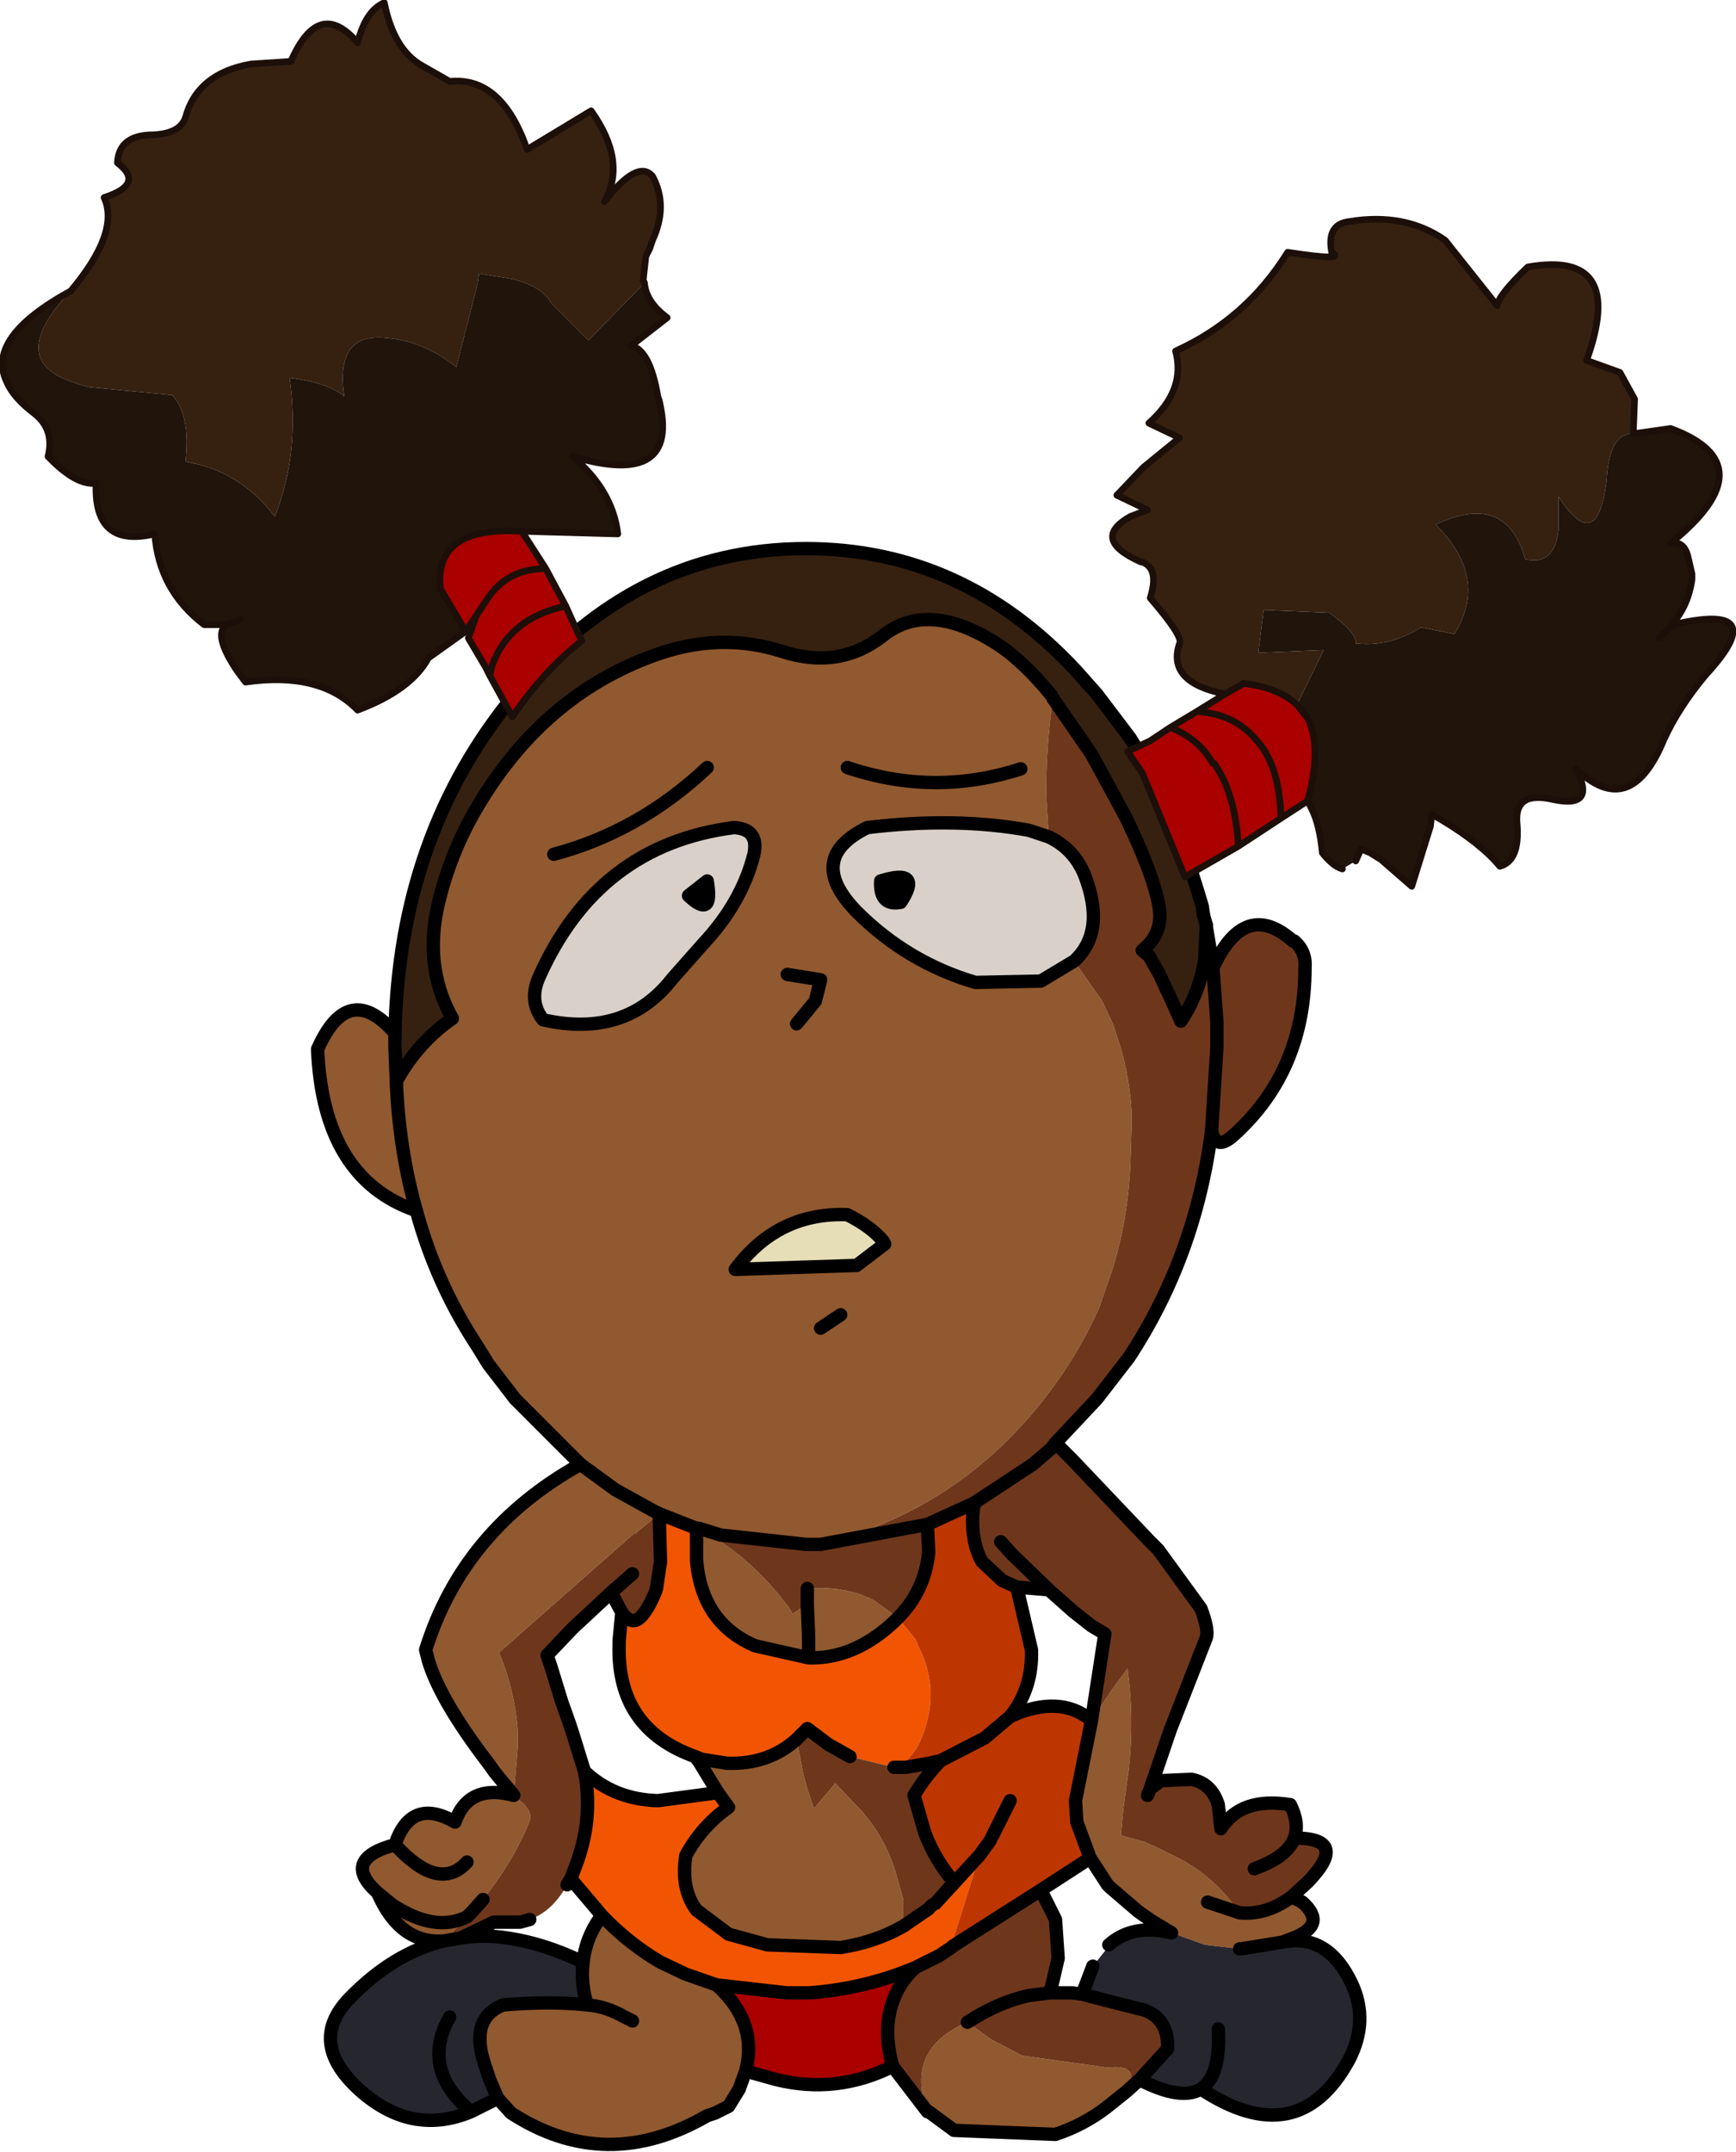
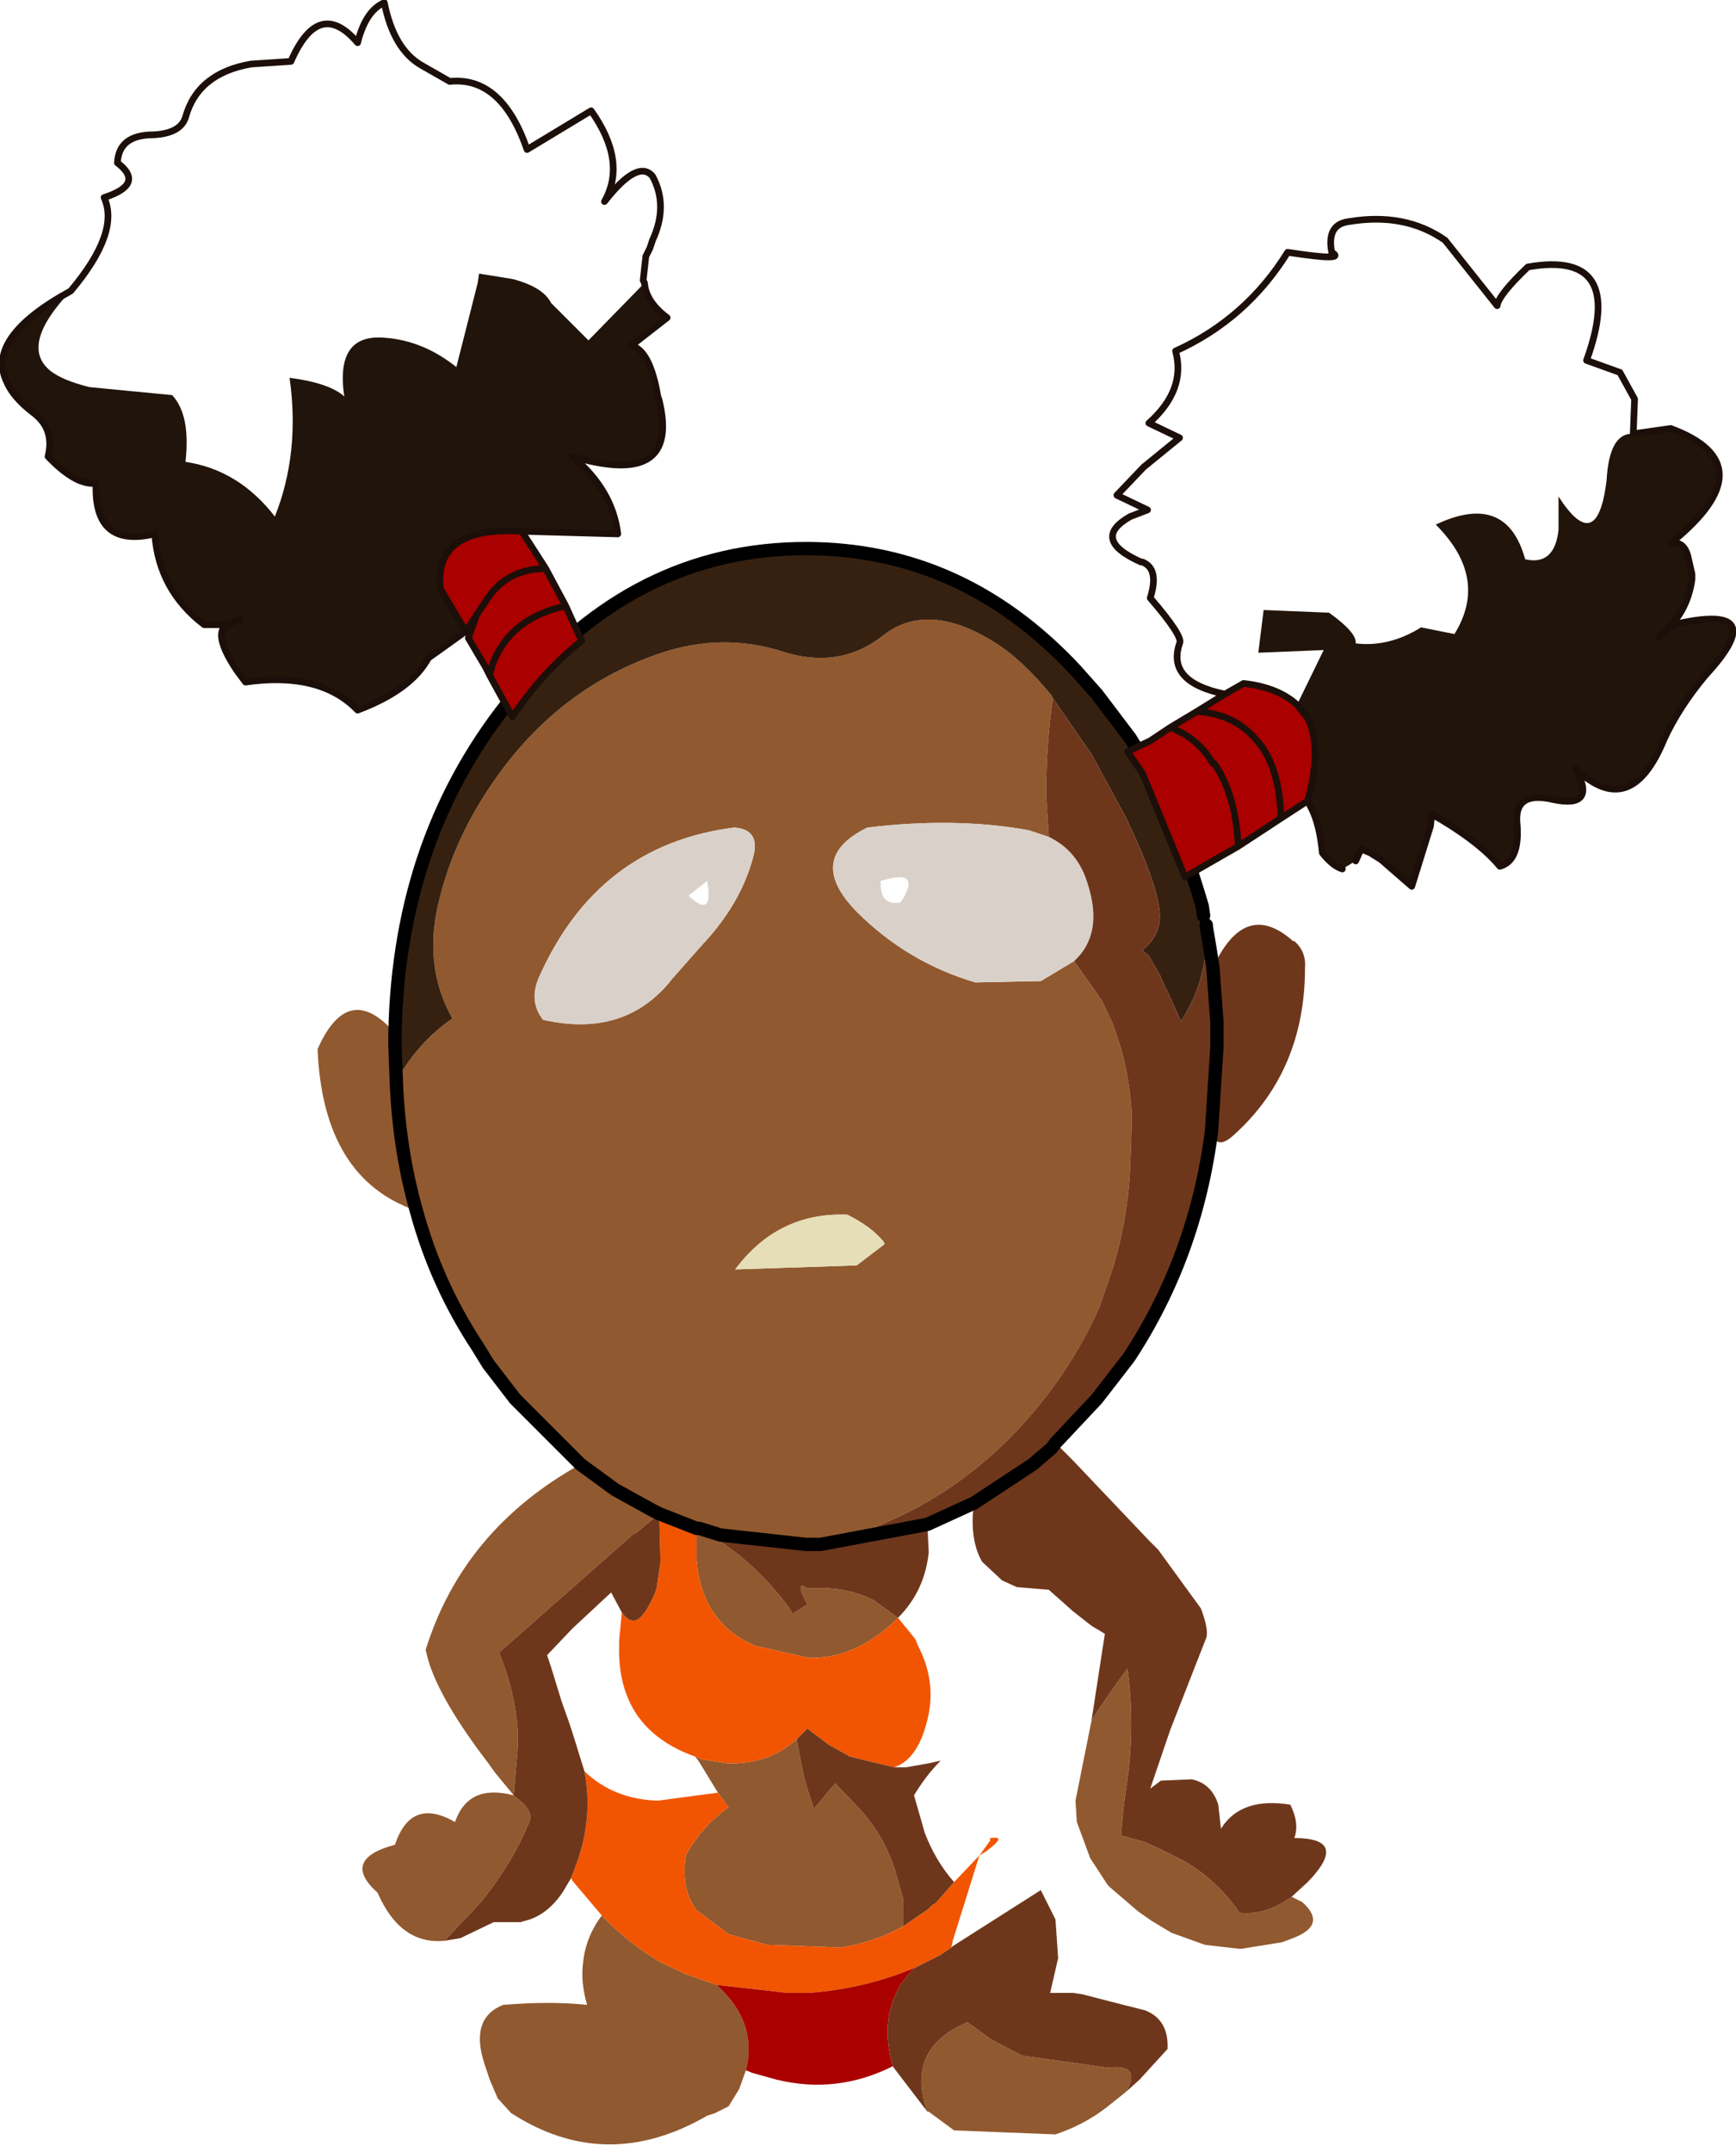
<svg xmlns="http://www.w3.org/2000/svg" height="80.6px" width="65.05px">
  <g transform="matrix(1.0, 0.0, 0.0, 1.0, -7.0, 11.25)">
    <path d="M55.4 59.8 L55.8 60.0 Q56.75 60.85 55.45 61.35 L55.05 61.5 54.75 61.55 53.5 61.75 53.45 61.75 52.15 61.6 50.9 61.15 50.15 60.7 49.65 60.35 48.6 59.45 48.5 59.35 47.85 58.35 47.35 57.0 47.3 56.2 47.9 53.2 Q48.5 52.25 49.25 51.25 49.5 53.1 49.3 55.0 L49.1 56.45 49.0 57.5 49.9 57.75 50.45 58.0 51.25 58.4 Q52.55 59.1 53.45 60.4 54.45 60.5 55.4 59.8 M49.2 67.1 L48.45 67.7 Q47.6 68.35 46.55 68.7 L42.75 68.55 41.8 67.85 41.75 67.85 Q40.9 65.5 43.25 64.5 L44.15 65.15 45.3 65.75 48.5 66.2 Q49.8 66.05 49.2 67.1 M34.95 66.3 L34.7 67.0 34.3 67.65 34.1 67.75 33.8 67.9 33.5 68.0 Q29.7 70.2 26.15 67.9 L25.65 67.35 25.35 66.65 25.15 66.05 Q24.6 64.35 25.85 63.85 27.65 63.7 29.0 63.85 28.75 63.0 28.85 62.25 28.95 61.3 29.55 60.5 30.55 61.55 31.75 62.25 L32.7 62.7 33.85 63.1 Q35.4 64.5 34.95 66.3 M23.65 61.45 Q22.0 61.6 21.15 59.65 19.75 58.4 21.8 57.85 22.4 56.05 24.05 57.0 24.55 55.55 26.25 56.0 L25.55 55.15 25.3 54.8 Q23.5 52.45 23.05 50.95 L22.95 50.55 Q24.35 46.05 28.75 43.6 L26.3 41.15 25.3 39.85 24.9 39.2 Q23.35 36.85 22.6 34.1 19.1 32.9 18.9 28.05 20.05 25.45 21.8 27.45 L21.8 27.95 21.85 29.25 Q22.65 27.8 23.95 26.9 22.8 24.85 23.5 22.3 23.95 20.55 24.9 18.95 27.45 14.65 31.8 13.2 34.1 12.45 36.3 13.15 38.45 13.85 40.1 12.55 41.75 11.25 44.25 12.8 45.3 13.45 46.4 14.8 L46.45 14.9 Q46.2 16.7 46.2 18.45 L46.2 18.55 46.3 20.1 45.55 19.85 Q42.8 19.35 39.5 19.75 37.15 20.9 39.1 22.9 41.0 24.8 43.55 25.55 L46.0 25.5 47.25 24.75 48.3 26.25 48.7 27.1 48.85 27.55 Q49.3 28.85 49.4 30.35 L49.4 31.0 49.35 32.5 Q49.25 34.45 48.7 36.25 L48.2 37.7 Q47.3 39.75 45.8 41.55 42.6 45.4 37.75 46.6 L37.2 46.6 34.0 46.25 33.2 46.0 33.1 46.0 33.15 46.05 33.85 46.4 Q35.35 47.35 36.55 48.95 L36.7 49.2 37.25 48.85 Q36.75 47.9 37.25 48.25 38.7 48.15 39.75 48.7 L40.65 49.35 40.5 49.5 Q39.0 50.9 37.3 50.85 L35.3 50.4 Q33.3 49.55 33.1 47.2 L33.1 46.1 33.1 46.0 31.7 45.45 30.8 46.2 30.75 46.2 25.7 50.65 Q26.3 52.1 26.4 53.6 L26.4 54.2 26.25 56.0 26.6 56.3 Q26.95 56.65 26.85 56.95 26.25 58.45 25.1 59.9 L24.7 60.35 24.5 60.55 23.65 61.45 M34.5 19.75 Q29.4 20.4 27.2 25.35 26.8 26.25 27.35 26.95 30.45 27.65 32.2 25.4 L33.35 24.1 Q34.8 22.55 35.25 20.75 35.45 19.8 34.5 19.75 M33.5 17.5 Q30.95 19.9 27.75 20.75 30.95 19.9 33.5 17.5 M40.15 35.35 L40.1 35.25 Q39.65 34.7 38.75 34.25 36.15 34.15 34.55 36.3 L39.1 36.15 40.15 35.35 M36.85 27.1 L37.55 26.25 37.75 25.45 36.5 25.25 37.75 25.45 37.55 26.25 36.85 27.1 M21.85 29.25 Q21.95 31.8 22.6 34.1 21.95 31.8 21.85 29.25 M28.75 43.6 L30.05 44.55 31.5 45.35 31.7 45.45 31.5 45.35 30.05 44.55 28.75 43.6 M37.75 38.5 L38.5 38.0 37.75 38.5 M37.25 48.25 L37.25 48.85 37.25 48.25 M36.85 53.9 L37.1 55.2 37.25 55.75 37.5 56.5 38.3 55.55 39.25 56.55 Q40.15 57.55 40.55 58.85 L40.85 59.9 40.85 60.0 40.85 60.1 40.85 60.9 Q39.8 61.5 38.5 61.7 L35.75 61.6 34.3 61.2 33.1 60.3 Q32.5 59.5 32.7 58.25 33.3 57.15 34.3 56.45 L33.9 55.9 33.2 54.75 33.05 54.55 33.3 54.65 34.25 54.8 Q35.8 54.85 36.85 53.9 M37.25 48.85 L37.3 50.05 37.3 50.85 37.3 50.05 37.25 48.85 M24.5 58.5 Q23.45 59.65 21.8 57.85 23.45 59.65 24.5 58.5 M24.5 60.55 Q23.3 61.15 21.7 60.1 L21.15 59.65 21.7 60.1 Q23.3 61.15 24.5 60.55 M30.7 64.45 L30.4 64.3 Q29.7 63.9 29.0 63.85 29.7 63.9 30.4 64.3 L30.7 64.45 M53.45 60.4 L52.25 60.0 53.45 60.4 M45.25 17.55 Q42.0 18.6 38.75 17.5 42.0 18.6 45.25 17.55" fill="#91592f" fill-rule="evenodd" stroke="none" />
    <path d="M40.65 49.35 L41.3 50.15 41.4 50.4 Q42.05 51.65 41.8 52.95 41.45 54.65 40.5 54.95 L38.85 54.55 38.05 54.1 37.25 53.5 36.85 53.9 Q35.8 54.85 34.25 54.8 L33.3 54.65 33.05 54.55 Q30.1 53.5 30.2 50.35 L30.2 50.2 30.3 49.15 Q30.55 49.5 30.8 49.45 31.15 49.35 31.55 48.4 L31.6 48.25 31.75 47.25 31.7 45.45 33.1 46.0 33.1 46.1 33.1 47.2 Q33.3 49.55 35.3 50.4 L37.3 50.85 Q39.0 50.9 40.5 49.5 L40.65 49.35 M28.4 59.1 L28.55 58.7 Q29.25 56.9 28.9 55.1 30.0 56.15 31.65 56.2 L33.9 55.9 34.3 56.45 Q33.3 57.15 32.7 58.25 32.5 59.5 33.1 60.3 L34.3 61.2 35.75 61.6 38.5 61.7 Q39.8 61.5 40.85 60.9 L41.8 60.25 Q41.9 60.1 42.05 60.05 L42.75 59.25 43.7 58.25 42.7 61.45 42.65 61.7 42.2 62.0 41.3 62.45 Q39.4 63.25 37.3 63.4 L36.5 63.4 33.85 63.1 32.7 62.7 31.75 62.25 Q30.55 61.55 29.55 60.5 L28.45 59.2 28.4 59.1 M42.05 60.05 L43.7 58.25 42.05 60.05 M44.1 57.7 L44.1 57.6 44.15 57.6 Q44.75 57.5 43.95 58.1 L43.7 58.25 44.1 57.7 44.15 57.6 44.1 57.7" fill="#f15501" fill-rule="evenodd" stroke="none" />
-     <path d="M55.05 61.5 Q56.75 61.15 57.65 63.05 58.3 64.45 57.55 65.9 55.65 69.4 52.0 67.0 51.25 67.45 49.7 66.65 L50.75 65.5 Q50.8 64.4 49.9 64.05 L49.1 63.85 47.55 63.45 47.95 62.4 48.55 61.65 48.55 61.6 Q49.45 60.8 50.9 61.15 L52.15 61.6 53.45 61.75 53.5 61.75 54.75 61.55 55.05 61.5 M25.65 67.35 L24.65 67.85 Q22.5 68.75 20.6 67.15 18.45 65.3 20.1 63.6 21.75 61.9 23.65 61.45 L24.25 61.35 Q25.15 61.2 26.05 61.35 27.4 61.55 28.85 62.25 28.75 63.0 29.0 63.85 27.65 63.7 25.85 63.85 24.6 64.35 25.15 66.05 L25.35 66.65 25.65 67.35 M23.85 64.3 Q22.75 66.25 24.65 67.85 22.75 66.25 23.85 64.3 M52.65 64.75 Q52.75 66.5 52.0 67.0 52.75 66.5 52.65 64.75" fill="#26262f" fill-rule="evenodd" stroke="none" />
    <path d="M21.8 27.45 Q21.95 20.0 26.3 14.75 30.8 9.3 37.2 9.3 43.05 9.3 47.3 13.85 L48.1 14.75 49.35 16.4 Q50.55 18.3 51.35 20.45 L51.9 22.2 52.05 22.7 52.1 23.05 52.2 23.4 52.2 23.45 52.15 24.5 52.15 24.65 Q51.95 25.95 51.25 27.0 L50.8 26.0 50.7 25.8 50.45 25.25 50.05 24.55 49.8 24.35 Q50.55 23.75 50.45 22.85 50.3 21.7 49.25 19.5 L49.15 19.3 47.9 17.0 46.45 14.9 46.4 14.8 Q45.3 13.45 44.25 12.8 41.75 11.25 40.1 12.55 38.45 13.85 36.3 13.15 34.1 12.45 31.8 13.2 27.45 14.65 24.9 18.95 23.95 20.55 23.5 22.3 22.8 24.85 23.95 26.9 22.65 27.8 21.85 29.25 L21.8 27.95 21.8 27.45" fill="#362111" fill-rule="evenodd" stroke="none" />
-     <path d="M33.5 21.75 Q33.75 23.2 32.8 22.3 L33.5 21.75 M40.75 22.55 Q39.95 22.7 40.0 21.75 41.6 21.25 40.75 22.55" fill="#000000" fill-rule="evenodd" stroke="none" />
    <path d="M46.3 20.1 Q47.25 20.55 47.65 21.55 48.45 23.65 47.25 24.75 L46.0 25.5 43.55 25.55 Q41.0 24.8 39.1 22.9 37.15 20.9 39.5 19.75 42.8 19.35 45.55 19.85 L46.3 20.1 M33.5 21.75 L32.8 22.3 Q33.75 23.2 33.5 21.75 M34.5 19.75 Q35.45 19.8 35.25 20.75 34.8 22.55 33.35 24.1 L32.2 25.4 Q30.45 27.65 27.35 26.95 26.8 26.25 27.2 25.35 29.4 20.4 34.5 19.75 M40.75 22.55 Q41.6 21.25 40.0 21.75 39.95 22.7 40.75 22.55" fill="#d9d1c9" fill-rule="evenodd" stroke="none" />
    <path d="M40.15 35.35 L39.1 36.15 34.55 36.3 Q36.15 34.15 38.75 34.25 39.65 34.7 40.1 35.25 L40.15 35.35" fill="#e6deb7" fill-rule="evenodd" stroke="none" />
    <path d="M40.45 66.15 Q38.35 67.2 36.1 66.65 L35.2 66.4 34.95 66.3 Q35.4 64.5 33.85 63.1 L36.5 63.4 37.3 63.4 Q39.4 63.25 41.3 62.45 40.75 62.95 40.5 63.6 40.05 64.7 40.45 66.15" fill="#aa0000" fill-rule="evenodd" stroke="none" />
    <path d="M52.2 23.45 L52.35 24.35 52.45 25.0 Q53.65 22.4 55.45 24.0 L55.5 24.0 Q55.95 24.4 55.9 25.0 55.9 28.85 53.25 31.25 52.55 31.9 52.4 31.1 51.8 35.8 49.3 39.6 L48.1 41.15 46.55 42.8 47.2 43.45 50.05 46.45 50.4 46.8 52.0 49.0 Q52.3 49.8 52.2 50.1 L50.85 53.55 50.1 55.75 50.5 55.45 51.65 55.4 Q52.4 55.55 52.65 56.35 L52.75 57.25 Q53.5 56.05 55.35 56.35 55.7 57.05 55.5 57.6 57.6 57.6 56.0 59.25 L55.4 59.8 Q54.45 60.5 53.45 60.4 52.55 59.1 51.25 58.4 L50.45 58.0 49.9 57.75 49.0 57.5 49.1 56.45 49.3 55.0 Q49.5 53.1 49.25 51.25 48.5 52.25 47.9 53.2 L48.4 49.95 47.9 49.65 47.2 49.1 46.3 48.3 45.1 48.2 44.55 47.95 43.8 47.25 Q43.4 46.55 43.45 45.5 L43.5 45.05 41.75 45.85 37.75 46.6 41.75 45.85 41.8 46.9 Q41.65 48.35 40.65 49.35 L39.75 48.7 Q38.7 48.15 37.25 48.25 36.75 47.9 37.25 48.85 L36.7 49.2 36.55 48.95 Q35.35 47.35 33.85 46.4 L33.15 46.05 33.1 46.0 33.2 46.0 34.0 46.25 37.2 46.6 37.75 46.6 Q42.6 45.4 45.8 41.55 47.3 39.75 48.2 37.7 L48.7 36.25 Q49.25 34.45 49.35 32.5 L49.4 31.0 49.4 30.35 Q49.3 28.85 48.85 27.55 L48.7 27.1 48.3 26.25 47.25 24.75 Q48.45 23.65 47.65 21.55 47.25 20.55 46.3 20.1 L46.2 18.55 46.2 18.45 Q46.2 16.7 46.45 14.9 L47.9 17.0 49.15 19.3 49.25 19.5 Q50.3 21.7 50.45 22.85 50.55 23.75 49.8 24.35 L50.05 24.55 50.45 25.25 50.7 25.8 50.8 26.0 51.25 27.0 Q51.95 25.95 52.15 24.65 L52.15 24.5 52.2 23.45 M49.7 66.65 L49.2 67.1 Q49.8 66.05 48.5 66.2 L45.3 65.75 44.15 65.15 43.25 64.5 Q40.9 65.5 41.75 67.85 L40.45 66.15 Q40.05 64.7 40.5 63.6 40.75 62.95 41.3 62.45 L42.2 62.0 42.65 61.7 42.7 61.65 46.0 59.55 46.55 60.65 46.65 62.1 46.35 63.4 47.2 63.4 47.55 63.45 49.1 63.85 49.9 64.05 Q50.8 64.4 50.75 65.5 L49.7 66.65 M46.55 42.8 L46.4 43.0 45.7 43.6 43.5 45.05 45.7 43.6 46.4 43.0 46.55 42.8 M52.4 31.1 L52.6 27.95 52.6 27.05 52.45 25.0 52.6 27.05 52.6 27.95 52.4 31.1 M44.5 46.5 L44.9 46.95 46.3 48.3 44.9 46.95 44.5 46.5 M40.5 54.95 L40.95 54.95 41.8 54.8 42.25 54.7 Q41.7 55.25 41.25 56.0 L41.65 57.4 Q42.05 58.45 42.75 59.25 L42.05 60.05 Q41.9 60.1 41.8 60.25 L40.85 60.9 40.85 60.1 40.85 60.0 40.85 59.9 40.55 58.85 Q40.15 57.55 39.25 56.55 L38.3 55.55 37.5 56.5 37.25 55.75 37.1 55.2 36.85 53.9 37.25 53.5 38.05 54.1 38.85 54.55 40.5 54.95 M30.3 49.15 L29.9 48.4 28.45 49.75 27.5 50.75 27.65 51.2 28.05 52.5 28.3 53.2 28.45 53.65 28.9 55.1 Q29.25 56.9 28.55 58.7 L28.4 59.1 28.25 59.35 Q27.7 60.35 26.85 60.65 L26.5 60.75 25.5 60.75 24.25 61.35 23.65 61.45 24.5 60.55 24.7 60.35 25.1 59.9 Q26.25 58.45 26.85 56.95 26.95 56.65 26.6 56.3 L26.25 56.0 26.4 54.2 26.4 53.6 Q26.3 52.1 25.7 50.65 L30.75 46.2 30.8 46.2 31.7 45.45 31.75 47.25 31.6 48.25 31.55 48.4 Q31.15 49.35 30.8 49.45 30.55 49.5 30.3 49.15 M30.7 47.7 L29.9 48.4 30.7 47.7 M54.0 58.75 Q55.25 58.3 55.5 57.6 55.25 58.3 54.0 58.75 M50.0 56.0 L50.1 55.75 50.0 56.0 M43.25 64.5 Q44.4 63.75 45.55 63.5 L46.35 63.4 45.55 63.5 Q44.4 63.75 43.25 64.5" fill="#6e371c" fill-rule="evenodd" stroke="none" />
-     <path d="M41.75 45.85 L43.5 45.05 43.45 45.5 Q43.4 46.55 43.8 47.25 L44.55 47.95 45.1 48.2 45.65 50.55 Q45.7 52.0 44.85 53.05 L43.9 53.85 42.25 54.7 43.9 53.85 44.85 53.05 45.2 52.9 Q46.85 52.3 47.9 53.2 L47.3 56.2 47.35 57.0 47.85 58.35 46.0 59.55 42.7 61.65 42.65 61.7 42.7 61.45 43.7 58.25 43.95 58.1 Q44.75 57.5 44.15 57.6 L44.1 57.6 44.1 57.7 43.7 58.25 42.75 59.25 Q42.05 58.45 41.65 57.4 L41.25 56.0 Q41.7 55.25 42.25 54.7 L41.8 54.8 40.95 54.95 40.5 54.95 Q41.45 54.65 41.8 52.95 42.05 51.65 41.4 50.4 L41.3 50.15 40.65 49.35 Q41.65 48.35 41.8 46.9 L41.75 45.85 M44.85 56.2 L44.15 57.6 44.85 56.2" fill="#bd3600" fill-rule="evenodd" stroke="none" />
    <path d="M21.8 27.45 Q21.95 20.0 26.3 14.75 30.8 9.3 37.2 9.3 43.05 9.3 47.3 13.85 L48.1 14.75 49.35 16.4 Q50.55 18.3 51.35 20.45 L51.9 22.2 52.05 22.7 52.1 23.05 M52.2 23.4 L52.2 23.45 52.35 24.35 52.45 25.0 52.6 27.05 52.6 27.95 52.4 31.1 Q51.8 35.8 49.3 39.6 L48.1 41.15 46.55 42.8 46.4 43.0 45.7 43.6 43.5 45.05 41.75 45.85 37.75 46.6 37.2 46.6 34.0 46.25 33.2 46.0 33.1 46.0 31.7 45.45 31.5 45.35 30.05 44.55 28.75 43.6 26.3 41.15 25.3 39.85 24.9 39.2 Q23.35 36.85 22.6 34.1 21.95 31.8 21.85 29.25 L21.8 27.95 21.8 27.45" fill="none" stroke="#000000" stroke-linecap="round" stroke-linejoin="round" stroke-width="0.5" />
-     <path d="M52.1 23.05 L52.2 23.4 M52.45 25.0 Q53.65 22.4 55.45 24.0 L55.5 24.0 Q55.95 24.4 55.9 25.0 55.9 28.85 53.25 31.25 52.55 31.9 52.4 31.1 M46.55 42.8 L47.2 43.45 50.05 46.45 50.4 46.8 52.0 49.0 Q52.3 49.8 52.2 50.1 L50.85 53.55 50.1 55.75 50.5 55.45 51.65 55.4 Q52.4 55.55 52.65 56.35 L52.75 57.25 Q53.5 56.05 55.35 56.35 55.7 57.05 55.5 57.6 57.6 57.6 56.0 59.25 L55.4 59.8 55.8 60.0 Q56.75 60.85 55.45 61.35 L55.05 61.5 Q56.75 61.15 57.65 63.05 58.3 64.45 57.55 65.9 55.65 69.4 52.0 67.0 51.25 67.45 49.7 66.65 L49.2 67.1 48.45 67.7 Q47.6 68.35 46.55 68.7 L42.75 68.55 41.8 67.85 41.75 67.85 40.45 66.15 Q38.35 67.2 36.1 66.65 L35.2 66.4 34.95 66.3 34.7 67.0 34.3 67.65 34.1 67.75 33.8 67.9 33.5 68.0 Q29.7 70.2 26.15 67.9 L25.65 67.35 24.65 67.85 Q22.5 68.75 20.6 67.15 18.45 65.3 20.1 63.6 21.75 61.9 23.65 61.45 22.0 61.6 21.15 59.65 19.75 58.4 21.8 57.85 22.4 56.05 24.05 57.0 24.55 55.55 26.25 56.0 L25.55 55.15 25.3 54.8 Q23.5 52.45 23.05 50.95 L22.95 50.55 Q24.35 46.05 28.75 43.6 M22.6 34.1 Q19.1 32.9 18.9 28.05 20.05 25.45 21.8 27.45 M21.85 29.25 Q22.65 27.8 23.95 26.9 22.8 24.85 23.5 22.3 23.95 20.55 24.9 18.95 27.45 14.65 31.8 13.2 34.1 12.45 36.3 13.15 38.45 13.85 40.1 12.55 41.75 11.25 44.25 12.8 45.3 13.45 46.4 14.8 M46.45 14.9 L47.9 17.0 49.15 19.3 49.25 19.5 Q50.3 21.7 50.45 22.85 50.55 23.75 49.8 24.35 L50.05 24.55 50.45 25.25 50.7 25.8 50.8 26.0 51.25 27.0 Q51.95 25.95 52.15 24.65 L52.15 24.5 52.2 23.45 M46.3 20.1 Q47.25 20.55 47.65 21.55 48.45 23.65 47.25 24.75 L46.0 25.5 43.55 25.55 Q41.0 24.8 39.1 22.9 37.15 20.9 39.5 19.75 42.8 19.35 45.55 19.85 L46.3 20.1 M45.1 48.2 L44.55 47.95 43.8 47.25 Q43.4 46.55 43.45 45.5 L43.5 45.05 M46.3 48.3 L44.9 46.95 44.5 46.5 M41.75 45.85 L41.8 46.9 Q41.65 48.35 40.65 49.35 L40.5 49.5 Q39.0 50.9 37.3 50.85 L35.3 50.4 Q33.3 49.55 33.1 47.2 L33.1 46.1 33.1 46.0 M40.5 54.95 L40.95 54.95 41.8 54.8 42.25 54.7 43.9 53.85 44.85 53.05 Q45.7 52.0 45.65 50.55 L45.1 48.2 46.3 48.3 47.2 49.1 47.9 49.65 48.4 49.95 47.9 53.2 47.3 56.2 47.35 57.0 47.85 58.35 48.5 59.35 48.6 59.45 49.65 60.35 50.15 60.7 50.9 61.15 Q49.45 60.8 48.55 61.6 M53.45 60.4 Q54.45 60.5 55.4 59.8 M33.5 21.75 L32.8 22.3 Q33.75 23.2 33.5 21.75 M34.5 19.75 Q29.4 20.4 27.2 25.35 26.8 26.25 27.35 26.95 30.45 27.65 32.2 25.4 L33.35 24.1 Q34.8 22.55 35.25 20.75 35.45 19.8 34.5 19.75 M27.75 20.75 Q30.95 19.9 33.5 17.5 M40.15 35.35 L40.1 35.25 Q39.65 34.7 38.75 34.25 36.15 34.15 34.55 36.3 L39.1 36.15 40.15 35.35 M36.5 25.25 L37.75 25.45 37.55 26.25 36.85 27.1 M29.9 48.4 L30.3 49.15 Q30.55 49.5 30.8 49.45 31.15 49.35 31.55 48.4 L31.6 48.25 31.75 47.25 31.7 45.45 M25.1 59.9 L24.7 60.35 24.5 60.55 Q23.3 61.15 21.7 60.1 L21.15 59.65 M23.65 61.45 L24.25 61.35 25.5 60.75 26.5 60.75 26.85 60.65 M28.25 59.35 L28.4 59.1 28.55 58.7 Q29.25 56.9 28.9 55.1 L28.45 53.65 28.3 53.2 28.05 52.5 27.65 51.2 27.5 50.75 28.45 49.75 29.9 48.4 30.7 47.7 M38.5 38.0 L37.75 38.5 M37.25 48.85 L37.25 48.25 M40.85 60.9 L41.8 60.25 Q41.9 60.1 42.05 60.05 L42.75 59.25 Q42.05 58.45 41.65 57.4 L41.25 56.0 Q41.7 55.25 42.25 54.7 M37.3 50.85 L37.3 50.05 37.25 48.85 M38.85 54.55 L38.05 54.1 37.25 53.5 36.85 53.9 Q35.8 54.85 34.25 54.8 L33.3 54.65 33.05 54.55 33.2 54.75 33.9 55.9 34.3 56.45 Q33.3 57.15 32.7 58.25 32.5 59.5 33.1 60.3 L34.3 61.2 35.75 61.6 38.5 61.7 Q39.8 61.5 40.85 60.9 M33.9 55.9 L31.65 56.2 Q30.0 56.15 28.9 55.1 M33.05 54.55 Q30.1 53.5 30.2 50.35 L30.2 50.2 30.3 49.15 M21.8 57.85 Q23.45 59.65 24.5 58.5 M28.4 59.1 L28.45 59.2 29.55 60.5 Q30.55 61.55 31.75 62.25 L32.7 62.7 33.85 63.1 36.5 63.4 37.3 63.4 Q39.4 63.25 41.3 62.45 L42.2 62.0 42.65 61.7 42.7 61.65 46.0 59.55 47.85 58.35 M43.7 58.25 L42.05 60.05 M24.25 61.35 Q25.15 61.2 26.05 61.35 27.4 61.55 28.85 62.25 28.95 61.3 29.55 60.5 M28.85 62.25 Q28.75 63.0 29.0 63.85 29.7 63.9 30.4 64.3 L30.7 64.45 M29.0 63.85 Q27.65 63.7 25.85 63.85 24.6 64.35 25.15 66.05 L25.35 66.65 25.65 67.35 M24.65 67.85 Q22.75 66.25 23.85 64.3 M34.95 66.3 Q35.4 64.5 33.85 63.1 M55.5 57.6 Q55.25 58.3 54.0 58.75 M53.45 61.75 L53.5 61.75 54.75 61.55 55.05 61.5 M52.25 60.0 L53.45 60.4 M44.85 53.05 L45.2 52.9 Q46.85 52.3 47.9 53.2 M47.95 62.4 L47.55 63.45 49.1 63.85 49.9 64.05 Q50.8 64.4 50.75 65.5 L49.7 66.65 M44.15 57.6 L44.85 56.2 M43.7 58.25 L44.1 57.7 44.15 57.6 M50.1 55.75 L50.0 56.0 M46.0 59.55 L46.55 60.65 46.65 62.1 46.35 63.4 47.2 63.4 47.55 63.45 M46.35 63.4 L45.55 63.5 Q44.4 63.75 43.25 64.5 M40.45 66.15 Q40.05 64.7 40.5 63.6 40.75 62.95 41.3 62.45 M52.0 67.0 Q52.75 66.5 52.65 64.75 M40.75 22.55 Q41.6 21.25 40.0 21.75 39.95 22.7 40.75 22.55 M38.75 17.5 Q42.0 18.6 45.25 17.55" fill="none" stroke="#000000" stroke-linecap="round" stroke-linejoin="round" stroke-width="0.5" />
-     <path d="M9.65 -0.35 Q11.5 -2.55 10.9 -3.85 12.45 -4.35 11.4 -5.15 11.45 -6.2 12.75 -6.2 13.75 -6.25 13.95 -6.85 14.4 -8.5 16.4 -8.85 L17.9 -8.95 Q18.95 -11.35 20.4 -9.65 20.7 -10.85 21.4 -11.15 21.75 -9.4 22.8 -8.8 L23.85 -8.2 Q25.8 -8.4 26.75 -5.65 L29.15 -7.1 Q30.5 -5.2 29.65 -3.7 30.9 -5.3 31.45 -4.65 32.05 -3.55 31.45 -2.25 L31.35 -1.95 31.2 -1.65 31.1 -0.75 31.15 -0.65 29.05 1.5 27.65 0.1 Q27.35 -0.5 26.2 -0.8 L24.95 -1.0 24.9 -0.65 24.1 2.5 Q22.85 1.5 21.4 1.4 19.55 1.25 19.9 3.6 19.35 3.1 17.85 2.9 18.25 5.7 17.3 8.1 15.95 6.35 13.95 6.05 14.15 4.3 13.45 3.55 L10.35 3.25 Q9.35 3.0 8.9 2.65 7.7 1.7 9.65 -0.35 M52.9 14.75 Q50.7 14.3 51.2 12.85 51.35 12.6 50.1 11.15 50.45 10.05 49.8 9.8 L49.75 9.8 Q47.85 8.95 49.35 8.1 L50.0 7.85 48.85 7.3 49.85 6.25 51.2 5.15 50.05 4.6 Q51.45 3.35 51.05 1.9 53.7 0.7 55.25 -1.8 57.5 -1.45 56.9 -1.8 56.7 -2.85 57.55 -2.95 59.65 -3.3 61.15 -2.25 L63.1 0.2 Q63.15 -0.2 64.25 -1.25 67.95 -1.9 66.45 2.25 L67.7 2.7 68.25 3.7 68.2 5.0 Q67.3 4.95 67.2 6.75 66.85 9.6 65.4 7.35 L65.4 8.6 Q65.25 9.95 64.15 9.7 63.45 7.15 60.8 8.4 62.8 10.4 61.5 12.5 L60.25 12.25 Q59.05 13.0 57.8 12.85 57.85 12.45 56.8 11.7 L54.35 11.6 54.15 13.2 56.6 13.1 55.6 15.15 Q54.9 14.5 53.6 14.35 L52.9 14.75" fill="#362111" fill-rule="evenodd" stroke="none" />
    <path d="M9.65 -0.35 Q7.7 1.7 8.9 2.65 9.35 3.0 10.35 3.25 L13.45 3.55 Q14.15 4.3 13.95 6.05 15.95 6.35 17.3 8.1 18.25 5.7 17.85 2.9 19.35 3.1 19.9 3.6 19.55 1.25 21.4 1.4 22.85 1.5 24.1 2.5 L24.9 -0.65 24.95 -1.0 26.2 -0.8 Q27.35 -0.5 27.65 0.1 L29.05 1.5 31.15 -0.65 Q31.2 0.05 32.0 0.65 L30.65 1.7 Q31.35 1.85 31.65 3.6 L31.7 3.75 Q32.5 7.05 28.45 5.85 29.95 7.1 30.15 8.75 L26.55 8.65 Q23.25 8.45 23.5 10.8 L24.45 12.4 23.05 13.4 Q22.4 14.6 20.4 15.35 19.0 13.9 16.2 14.3 L15.9 13.9 Q14.95 12.5 15.5 12.15 L14.65 12.15 Q12.95 10.85 12.8 8.75 10.5 9.3 10.6 6.85 9.85 6.95 8.8 5.85 9.05 4.85 8.3 4.25 7.5 3.65 7.25 3.05 6.45 1.4 9.65 -0.35 M55.6 15.15 L56.6 13.1 54.15 13.2 54.35 11.6 56.8 11.7 Q57.85 12.45 57.8 12.85 59.05 13.0 60.25 12.25 L61.5 12.5 Q62.8 10.4 60.8 8.4 63.45 7.15 64.15 9.7 65.25 9.95 65.4 8.6 L65.4 7.35 Q66.85 9.6 67.2 6.75 67.3 4.95 68.2 5.0 L69.6 4.8 Q73.25 6.15 69.6 9.1 70.1 9.0 70.25 9.6 L70.4 10.25 70.4 10.45 Q70.25 11.55 69.5 12.3 69.85 12.1 70.15 12.05 73.3 11.45 70.9 14.05 69.9 15.25 69.35 16.45 68.1 19.5 66.05 17.55 66.85 19.05 65.2 18.7 63.7 18.35 63.85 19.65 63.95 21.0 63.2 21.2 62.5 20.35 61.0 19.45 L60.65 19.25 60.6 19.7 59.9 21.95 58.75 20.95 58.35 20.7 58.0 20.55 57.8 21.0 57.3 21.3 Q56.95 21.2 56.55 20.7 56.45 19.65 56.15 19.05 L56.0 18.75 Q56.55 16.75 56.0 15.65 L55.6 15.15 M69.15 12.65 L69.5 12.3 69.15 12.65 M16.0 11.95 L15.5 12.15 16.0 11.95" fill="#21140a" fill-rule="evenodd" stroke="none" />
    <path d="M26.55 8.65 L27.45 10.05 28.2 11.45 28.65 12.45 28.8 12.75 Q27.35 13.9 26.2 15.6 L25.35 14.05 25.2 13.75 24.55 12.65 24.85 11.8 24.45 12.4 23.5 10.8 Q23.25 8.45 26.55 8.65 M52.9 14.75 L53.6 14.35 Q54.9 14.5 55.6 15.15 L56.0 15.65 Q56.55 16.75 56.0 18.75 L55.0 19.4 53.4 20.45 51.4 21.6 50.05 18.3 49.8 17.7 49.25 16.9 50.1 16.5 50.85 16.0 51.85 15.4 52.9 14.75 M24.85 11.8 L25.25 11.2 Q26.0 10.05 27.45 10.05 26.0 10.05 25.25 11.2 L24.85 11.8 M28.2 11.45 Q26.1 11.9 25.45 13.65 L25.35 14.05 25.45 13.65 Q26.1 11.9 28.2 11.45 M50.85 16.0 Q51.9 16.4 52.45 17.35 L52.5 17.35 Q53.3 18.5 53.4 20.45 53.3 18.5 52.5 17.35 L52.45 17.35 Q51.9 16.4 50.85 16.0 M55.0 19.4 Q54.95 17.5 54.15 16.55 L54.1 16.5 Q53.3 15.5 51.85 15.4 53.3 15.5 54.1 16.5 L54.15 16.55 Q54.95 17.5 55.0 19.4" fill="#aa0000" fill-rule="evenodd" stroke="none" />
    <path d="M31.15 -0.65 L31.1 -0.75 31.2 -1.65 31.35 -1.95 31.45 -2.25 Q32.05 -3.55 31.45 -4.65 30.9 -5.3 29.65 -3.7 30.5 -5.2 29.15 -7.1 L26.75 -5.65 Q25.8 -8.4 23.85 -8.2 L22.8 -8.8 Q21.75 -9.4 21.4 -11.15 20.7 -10.85 20.4 -9.65 18.95 -11.35 17.9 -8.95 L16.4 -8.85 Q14.4 -8.5 13.95 -6.85 13.75 -6.25 12.75 -6.2 11.45 -6.2 11.4 -5.15 12.45 -4.35 10.9 -3.85 11.5 -2.55 9.65 -0.35 6.45 1.4 7.25 3.05 7.5 3.65 8.3 4.25 9.05 4.85 8.8 5.85 9.85 6.95 10.6 6.85 10.5 9.3 12.8 8.75 12.95 10.85 14.65 12.15 L15.5 12.15 16.0 11.95 M31.15 -0.65 Q31.2 0.05 32.0 0.65 L30.65 1.7 Q31.35 1.85 31.65 3.6 L31.7 3.75 Q32.5 7.05 28.45 5.85 29.95 7.1 30.15 8.75 L26.55 8.65 27.45 10.05 28.2 11.45 28.65 12.45 28.8 12.75 Q27.35 13.9 26.2 15.6 L25.35 14.05 25.2 13.75 24.55 12.65 24.85 11.8 24.45 12.4 23.05 13.4 Q22.4 14.6 20.4 15.35 19.0 13.9 16.2 14.3 L15.9 13.9 Q14.95 12.5 15.5 12.15 M68.2 5.0 L68.25 3.7 67.7 2.7 66.45 2.25 Q67.95 -1.9 64.25 -1.25 63.15 -0.2 63.1 0.2 L61.15 -2.25 Q59.65 -3.3 57.55 -2.95 56.7 -2.85 56.9 -1.8 57.5 -1.45 55.25 -1.8 53.7 0.7 51.05 1.9 51.45 3.35 50.05 4.6 L51.2 5.15 49.85 6.25 48.85 7.3 50.0 7.85 49.35 8.1 Q47.85 8.95 49.75 9.8 L49.8 9.8 Q50.45 10.05 50.1 11.15 51.35 12.6 51.2 12.85 50.7 14.3 52.9 14.75 L53.6 14.35 Q54.9 14.5 55.6 15.15 L56.0 15.65 Q56.55 16.75 56.0 18.75 L55.0 19.4 53.4 20.45 51.4 21.6 50.05 18.3 49.8 17.7 49.25 16.9 50.1 16.5 50.85 16.0 51.85 15.4 52.9 14.75 M68.2 5.0 L69.6 4.8 Q73.25 6.15 69.6 9.1 70.1 9.0 70.25 9.6 L70.4 10.25 70.4 10.45 Q70.25 11.55 69.5 12.3 69.85 12.1 70.15 12.05 73.3 11.45 70.9 14.05 69.9 15.25 69.35 16.45 68.1 19.5 66.05 17.55 66.85 19.05 65.2 18.7 63.7 18.35 63.85 19.65 63.95 21.0 63.2 21.2 62.5 20.35 61.0 19.45 L60.65 19.25 60.6 19.7 59.9 21.95 58.75 20.95 58.35 20.7 58.0 20.55 57.8 21.0 M57.3 21.3 Q56.95 21.2 56.55 20.7 56.45 19.65 56.15 19.05 L56.0 18.75 M69.5 12.3 L69.15 12.65 M51.85 15.4 Q53.3 15.5 54.1 16.5 L54.15 16.55 Q54.95 17.5 55.0 19.4 M53.4 20.45 Q53.3 18.5 52.5 17.35 L52.45 17.35 Q51.9 16.4 50.85 16.0 M25.35 14.05 L25.45 13.65 Q26.1 11.9 28.2 11.45 M27.45 10.05 Q26.0 10.05 25.25 11.2 L24.85 11.8 M26.55 8.65 Q23.25 8.45 23.5 10.8 L24.45 12.4" fill="none" stroke="#1c0f09" stroke-linecap="round" stroke-linejoin="round" stroke-width="0.25" />
  </g>
</svg>